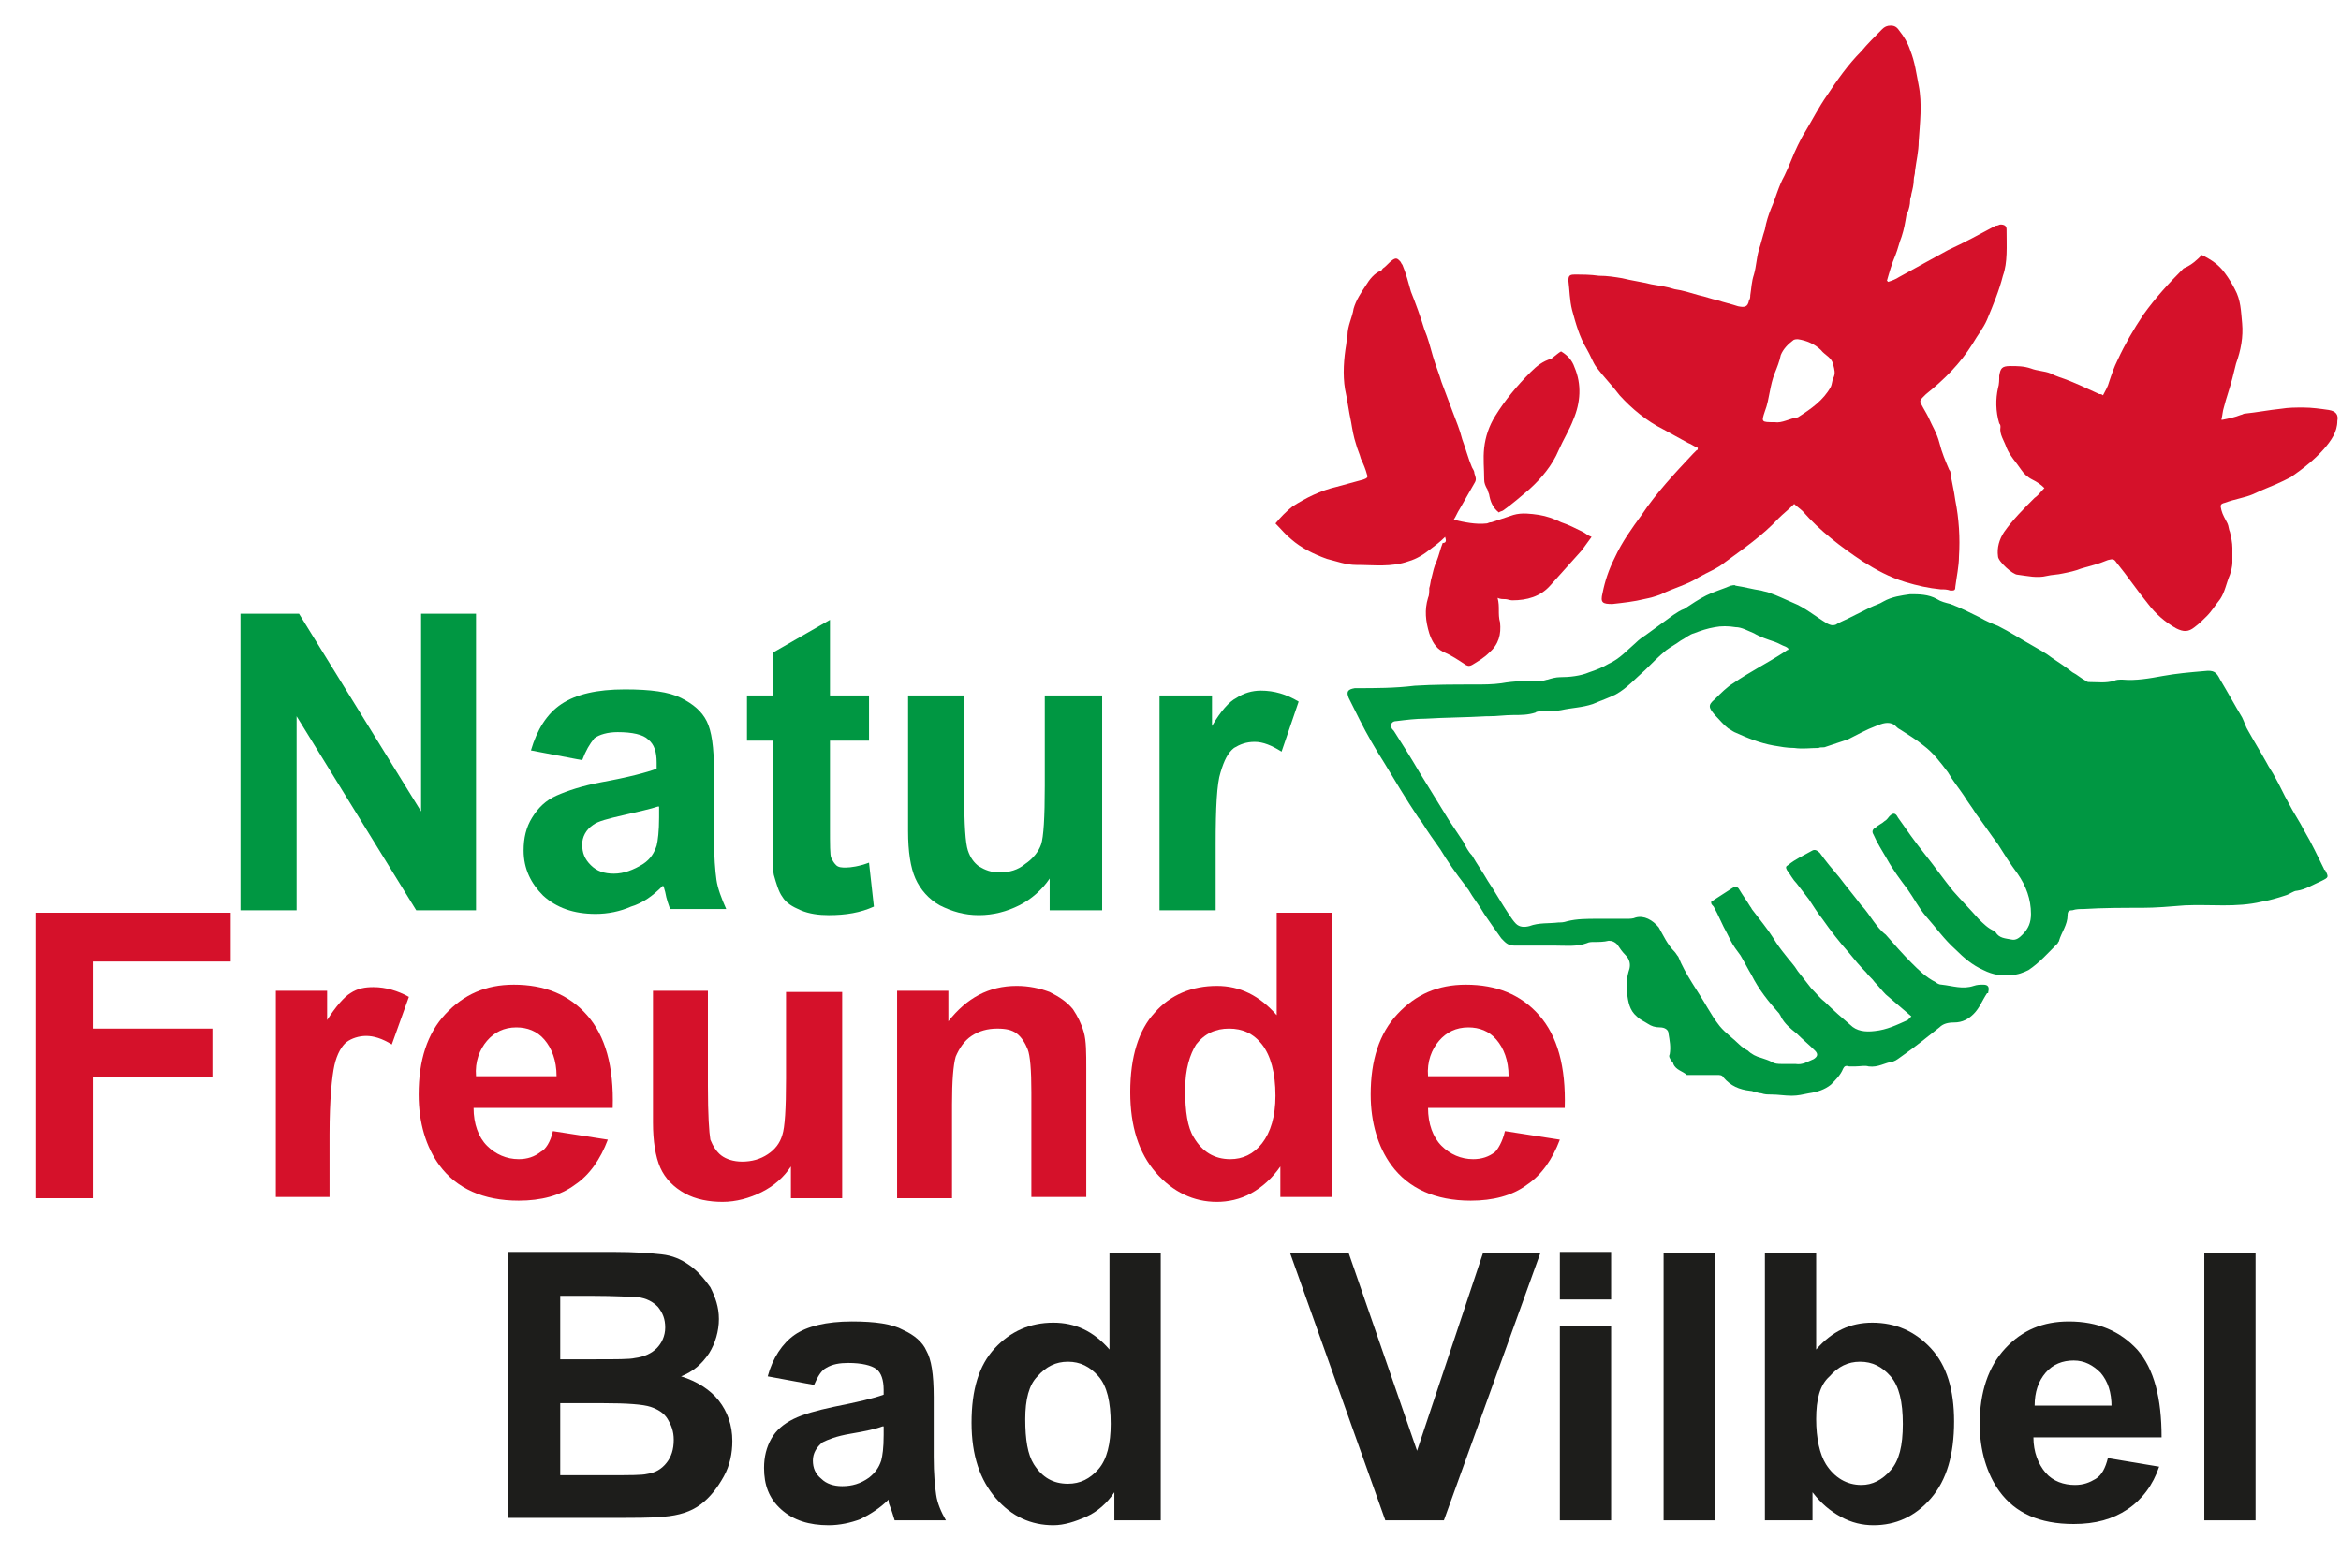
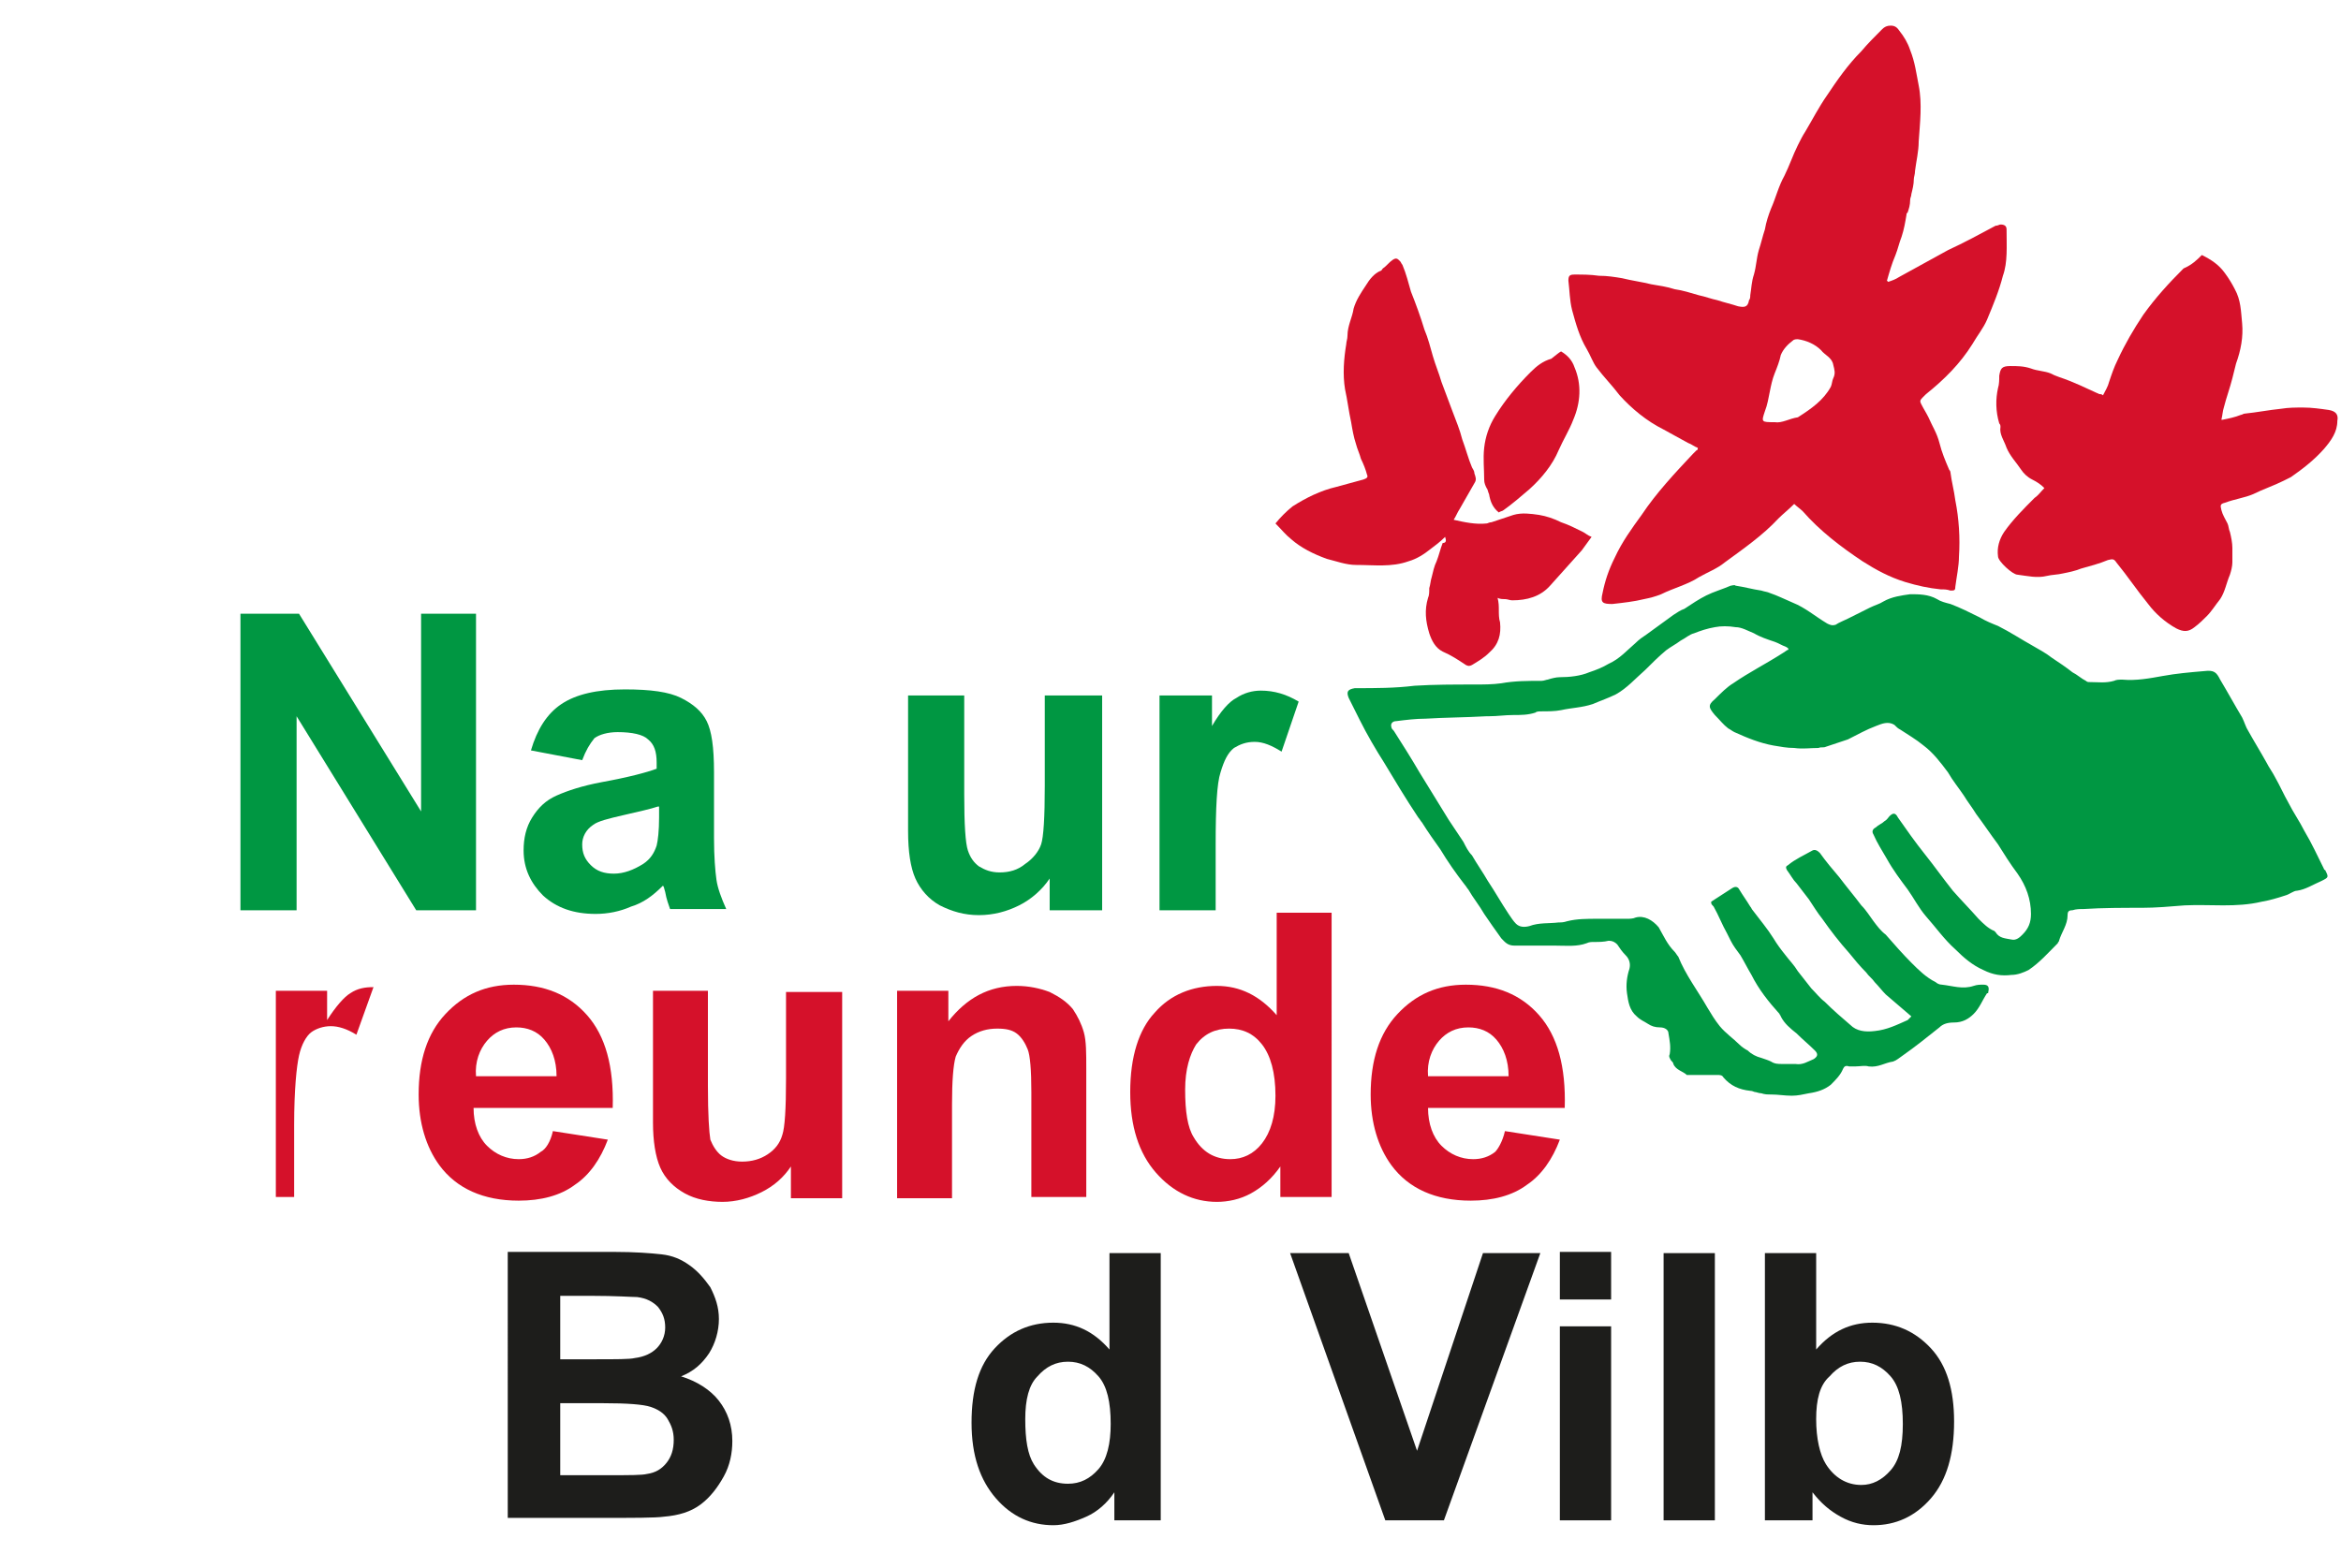
<svg xmlns="http://www.w3.org/2000/svg" version="1.1" baseProfile="basic" id="Ebene_1" x="0px" y="0px" viewBox="0 0 191.8 128.5" xml:space="preserve">
  <style type="text/css">
	.st0{fill:#009742;}
	.st1{fill:#D5112A;}
	.st2{fill:#1D1D1B;}
</style>
  <path class="st0" d="M146.5,53.3c0.1-0.1,0-0.2-0.2-0.3c-0.3-0.1-0.6-0.3-0.9-0.4c-0.6-0.2-1.2-0.4-1.7-0.7c-0.5-0.2-1-0.5-1.5-0.5  c-0.6-0.1-1.2-0.1-1.7,0c-0.6,0.1-1.2,0.3-1.7,0.5c-0.4,0.1-0.7,0.4-1.1,0.6c-0.4,0.3-0.8,0.5-1.2,0.8c-0.6,0.5-1.2,1.1-1.7,1.6  c-0.8,0.7-1.5,1.5-2.4,2c-0.6,0.3-1.2,0.5-1.9,0.8c-0.9,0.3-1.7,0.3-2.6,0.5c-0.5,0.1-1.1,0.1-1.6,0.1c-0.2,0-0.4,0-0.5,0.1  c-0.6,0.2-1.2,0.2-1.8,0.2c-0.7,0-1.3,0.1-2,0.1c-0.1,0-0.1,0-0.2,0c-1.7,0.1-3.4,0.1-5,0.2c-0.8,0-1.6,0.1-2.4,0.2  c-0.3,0-0.5,0.2-0.4,0.5c0,0.1,0.1,0.2,0.2,0.3c0.7,1.1,1.4,2.2,2.1,3.4c0.8,1.3,1.6,2.6,2.4,3.9c0.4,0.6,0.8,1.2,1.2,1.8  c0.2,0.4,0.4,0.8,0.7,1.1c0.4,0.7,0.9,1.4,1.3,2.1c0.6,0.9,1.1,1.8,1.7,2.7c0.2,0.3,0.4,0.6,0.6,0.8c0.3,0.3,0.7,0.3,1.1,0.2  c0.8-0.3,1.6-0.2,2.4-0.3c0.2,0,0.4,0,0.7-0.1c0.8-0.2,1.6-0.2,2.5-0.2c0.8,0,1.6,0,2.4,0c0.2,0,0.5,0,0.7-0.1  c0.7-0.2,1.4,0.2,1.9,0.8c0.4,0.7,0.7,1.4,1.3,2c0.1,0.1,0.2,0.3,0.3,0.4c0.6,1.5,1.6,2.8,2.4,4.2c0.3,0.5,0.6,1,1,1.5  c0.5,0.6,1.1,1,1.6,1.5c0.2,0.2,0.5,0.4,0.7,0.5c0.3,0.3,0.7,0.5,1.1,0.6c0.3,0.1,0.6,0.2,0.8,0.3c0.3,0.2,0.6,0.2,0.9,0.2  c0.4,0,0.7,0,1.1,0c0.6,0.1,1-0.2,1.5-0.4c0.3-0.2,0.4-0.4,0.1-0.7c-0.5-0.5-1-0.9-1.5-1.4c-0.5-0.4-1-0.8-1.3-1.4  c0-0.1-0.1-0.1-0.1-0.2c-0.9-1-1.7-2-2.3-3.2c-0.3-0.5-0.6-1.1-0.9-1.6c-0.3-0.4-0.6-0.8-0.8-1.2c-0.1-0.2-0.2-0.4-0.3-0.6  c-0.4-0.7-0.7-1.5-1.1-2.2c-0.1-0.1-0.2-0.2-0.2-0.3c0,0,0-0.1,0-0.1c0.6-0.4,1.1-0.7,1.7-1.1c0.3-0.2,0.5-0.1,0.6,0.1  c0.3,0.5,0.6,0.9,0.9,1.4c0.1,0.1,0.1,0.2,0.2,0.3c0.6,0.8,1.2,1.5,1.7,2.3c0.3,0.5,0.6,0.9,1,1.4c0.3,0.4,0.7,0.8,1,1.3  c0.4,0.5,0.7,0.9,1.1,1.4c0.4,0.4,0.7,0.8,1.1,1.1c0.7,0.7,1.4,1.3,2.1,1.9c0.5,0.5,1.2,0.6,2,0.5c1-0.1,1.8-0.5,2.7-0.9  c0.1-0.1,0.2-0.2,0.3-0.3c-0.7-0.6-1.4-1.2-2.1-1.8c-0.3-0.3-0.6-0.7-0.9-1c-0.2-0.3-0.5-0.5-0.7-0.8c-0.5-0.5-1-1.1-1.4-1.6  c-0.8-0.9-1.5-1.8-2.2-2.8c-0.4-0.5-0.7-1-1.1-1.6c-0.3-0.4-0.7-0.9-1-1.3c-0.3-0.3-0.5-0.7-0.8-1.1c-0.1-0.2-0.1-0.3,0.1-0.4  c0.6-0.5,1.3-0.8,2-1.2c0.2-0.1,0.4,0,0.6,0.2c0.5,0.7,1,1.3,1.6,2c0.6,0.8,1.2,1.5,1.8,2.3c0.4,0.4,0.7,0.9,1,1.3  c0.3,0.4,0.6,0.8,1,1.1c0.7,0.8,1.4,1.6,2.1,2.3c0.6,0.6,1.2,1.2,2,1.6c0.1,0.1,0.3,0.2,0.5,0.2c0.9,0.1,1.7,0.4,2.6,0.1  c0.3-0.1,0.5-0.1,0.8-0.1c0.4,0,0.5,0.2,0.4,0.6c0,0.1,0,0.1-0.1,0.1c-0.4,0.6-0.6,1.2-1.1,1.7c-0.4,0.4-0.9,0.7-1.6,0.7  c-0.5,0-0.9,0.1-1.2,0.4c-1,0.8-2,1.6-3,2.3c-0.3,0.2-0.5,0.4-0.8,0.5c-0.7,0.1-1.2,0.5-2,0.4c-0.3-0.1-0.7,0-1.1,0  c-0.2,0-0.4,0-0.5,0c-0.3-0.1-0.4,0-0.5,0.2c-0.2,0.5-0.6,0.9-1,1.3c-0.5,0.4-1.1,0.6-1.8,0.7c-0.5,0.1-0.9,0.2-1.4,0.2  c-0.6,0-1.1-0.1-1.7-0.1c-0.3,0-0.5,0-0.8-0.1c-0.2,0-0.4-0.1-0.5-0.1c-0.1,0-0.2-0.1-0.4-0.1c-0.9-0.1-1.6-0.4-2.2-1.1  c-0.1-0.2-0.3-0.2-0.5-0.2c-0.8,0-1.6,0-2.3,0c-0.1,0-0.2,0-0.2,0c-0.3-0.3-0.9-0.4-1.1-0.9c0-0.1-0.1-0.2-0.2-0.3  c-0.1-0.2-0.2-0.3-0.1-0.5c0.1-0.6,0-1.1-0.1-1.7c0-0.3-0.3-0.5-0.7-0.5c-0.4,0-0.7-0.1-1-0.3c-0.3-0.2-0.6-0.3-0.9-0.6  c-0.6-0.5-0.7-1.2-0.8-1.9c-0.1-0.7,0-1.4,0.2-2c0.1-0.4,0-0.8-0.3-1.1c-0.3-0.3-0.5-0.6-0.7-0.9c-0.2-0.2-0.4-0.3-0.7-0.3  c-0.4,0.1-0.8,0.1-1.2,0.1c-0.2,0-0.4,0-0.6,0.1c-0.8,0.3-1.7,0.2-2.5,0.2c-1.1,0-2.3,0-3.4,0c-0.6,0-0.8-0.3-1.1-0.6  c-0.5-0.7-1-1.4-1.4-2c-0.4-0.7-0.9-1.3-1.3-2c-0.1-0.1-0.2-0.3-0.3-0.4c-0.7-0.9-1.4-1.9-2-2.9c-0.5-0.7-1-1.4-1.5-2.2  c-0.1-0.1-0.2-0.3-0.3-0.4c-1-1.5-1.9-3-2.8-4.5c-0.7-1.1-1.4-2.3-2-3.5c-0.3-0.6-0.6-1.2-0.9-1.8c-0.2-0.5-0.1-0.7,0.5-0.8  c0,0,0,0,0.1,0c1.6,0,3.2,0,4.8-0.2c1.6-0.1,3.3-0.1,4.9-0.1c0.7,0,1.5,0,2.2-0.1c1.1-0.2,2.2-0.2,3.3-0.2c0.2,0,0.4-0.1,0.5-0.1  c0.3-0.1,0.7-0.2,1-0.2c0.8,0,1.7-0.1,2.4-0.4c0.6-0.2,1.1-0.4,1.6-0.7c0.9-0.4,1.5-1.1,2.2-1.7c0.3-0.3,0.6-0.5,0.9-0.7  c0.7-0.5,1.5-1.1,2.2-1.6c0.3-0.2,0.6-0.4,0.9-0.5c0.6-0.4,1.2-0.8,1.8-1.1c0.6-0.3,1.3-0.5,2-0.8c0.1,0,0.3-0.1,0.4,0  c0.7,0.1,1.4,0.3,2.1,0.4c0.3,0.1,0.5,0.1,0.7,0.2c0.6,0.2,1.2,0.5,1.9,0.8c1,0.4,1.8,1.1,2.8,1.7c0.2,0.1,0.4,0.2,0.7,0.1  c0.3-0.2,0.6-0.3,1-0.5c0.6-0.3,1.2-0.6,1.8-0.9c0.4-0.2,0.8-0.3,1.1-0.5c0.7-0.4,1.5-0.5,2.2-0.6c0.7,0,1.5,0,2.2,0.4  c0.3,0.2,0.7,0.3,1.1,0.4c0.8,0.3,1.6,0.7,2.4,1.1c0.5,0.3,1,0.5,1.5,0.7c1,0.5,1.9,1.1,2.8,1.6c0.5,0.3,1.1,0.6,1.6,1  c0.6,0.4,1.2,0.8,1.7,1.2c0.4,0.2,0.7,0.5,1.1,0.7c0.1,0.1,0.2,0.1,0.3,0.1c0.7,0,1.3,0.1,2-0.1c0.2-0.1,0.4-0.1,0.7-0.1  c1.1,0.1,2.2-0.1,3.3-0.3c1.1-0.2,2.2-0.3,3.4-0.4c0.8-0.1,1,0.1,1.3,0.7c0.6,1,1.2,2.1,1.8,3.1c0.2,0.4,0.3,0.8,0.5,1.1  c0.5,0.9,1,1.7,1.5,2.6c0.2,0.4,0.5,0.8,0.7,1.2c0.4,0.7,0.7,1.4,1.1,2.1c0.4,0.8,0.9,1.5,1.3,2.3c0.6,1,1.1,2.1,1.6,3.1  c0,0,0,0.1,0.1,0.1c0.3,0.6,0.3,0.6-0.3,0.9c-0.7,0.3-1.3,0.7-2,0.8c-0.3,0-0.6,0.3-1,0.4c-0.6,0.2-1.3,0.4-1.9,0.5  c-2.1,0.5-4.2,0.2-6.3,0.3c-1.2,0.1-2.4,0.2-3.5,0.2c-1.6,0-3.2,0-4.8,0.1c-0.3,0-0.6,0-0.9,0.1c-0.3,0-0.4,0.1-0.4,0.4  c0,0.8-0.5,1.4-0.7,2.1c0,0.1-0.1,0.1-0.1,0.2c-0.8,0.8-1.5,1.6-2.4,2.2c-0.4,0.2-0.9,0.4-1.4,0.4c-0.8,0.1-1.5,0-2.3-0.4  c-0.9-0.4-1.6-1-2.3-1.7c-0.9-0.8-1.6-1.8-2.4-2.7c-0.6-0.7-1-1.5-1.5-2.2c-0.6-0.8-1.2-1.6-1.7-2.5c-0.4-0.7-0.8-1.3-1.1-2  c-0.2-0.3,0-0.5,0.2-0.6c0.2-0.2,0.5-0.3,0.7-0.5c0.2-0.1,0.3-0.3,0.4-0.4c0.3-0.3,0.5-0.3,0.7,0.1c0.7,1,1.4,2,2.2,3  c0.8,1,1.5,2,2.3,3c0.7,0.8,1.4,1.5,2.1,2.3c0.4,0.4,0.8,0.8,1.3,1c0,0,0.1,0.1,0.1,0.1c0.3,0.5,0.8,0.5,1.3,0.6  c0.4,0.1,0.7-0.2,0.9-0.4c0.5-0.5,0.7-1,0.7-1.7c0-1.2-0.4-2.3-1.1-3.3c-0.6-0.8-1.1-1.6-1.6-2.4c-0.6-0.8-1.2-1.7-1.8-2.5  c-0.3-0.5-0.7-1-1-1.5c-0.4-0.6-0.9-1.2-1.3-1.9c-0.6-0.8-1.2-1.6-2-2.2c-0.6-0.5-1.3-0.9-1.9-1.3c-0.2-0.1-0.3-0.2-0.5-0.4  c-0.5-0.3-1-0.1-1.5,0.1c-0.8,0.3-1.5,0.7-2.3,1.1c-0.6,0.2-1.2,0.4-1.8,0.6c-0.2,0.1-0.4,0-0.6,0.1c-0.7,0-1.3,0.1-2,0  c-0.6,0-1.1-0.1-1.7-0.2c-1.1-0.2-2.1-0.6-3.2-1.1c-0.2-0.1-0.3-0.2-0.5-0.3c-0.4-0.3-0.7-0.7-1.1-1.1c-0.5-0.6-0.6-0.8,0-1.3  c0.5-0.5,1-1,1.5-1.3c1.3-0.9,2.7-1.6,4.1-2.5c0.3-0.2,0.6-0.4,0.9-0.6C146.4,53.4,146.4,53.3,146.5,53.3" />
  <path class="st1" d="M180.4,20.9c0.8,0.4,1.4,0.8,1.9,1.5c0.3,0.4,0.6,0.9,0.8,1.3c0.5,0.9,0.5,1.8,0.6,2.8c0.1,1.1-0.1,2.2-0.5,3.3  c-0.1,0.4-0.2,0.8-0.3,1.2c-0.2,0.8-0.5,1.6-0.7,2.4c-0.1,0.3-0.1,0.6-0.2,1c0,0,0,0,0.1,0c0.5-0.1,1-0.2,1.5-0.4  c0.1,0,0.2-0.1,0.3-0.1c1-0.1,2-0.3,3-0.4c0.6-0.1,1.2-0.1,1.8-0.1c0.7,0,1.4,0.1,2.1,0.2c0.6,0.1,0.8,0.4,0.7,0.9  c0,0.9-0.5,1.6-1.1,2.3c-0.8,0.9-1.7,1.6-2.7,2.3c-0.2,0.1-0.4,0.2-0.6,0.3c-0.8,0.4-1.7,0.7-2.5,1.1c-0.7,0.3-1.5,0.4-2.3,0.7  c-0.4,0.1-0.4,0.2-0.3,0.6c0.1,0.4,0.3,0.7,0.5,1.1c0.1,0.2,0.1,0.5,0.2,0.7c0.1,0.4,0.2,0.9,0.2,1.3c0,0.4,0,0.8,0,1.2  c0,0.3-0.1,0.7-0.2,1c-0.3,0.7-0.4,1.4-0.8,2c-0.4,0.5-0.7,1-1.1,1.4c-0.3,0.3-0.6,0.6-1,0.9c-0.5,0.4-0.9,0.4-1.5,0.1  c-0.9-0.5-1.7-1.2-2.3-2c-0.9-1.1-1.7-2.3-2.6-3.4c-0.2-0.3-0.3-0.3-0.7-0.2c-0.7,0.3-1.5,0.5-2.2,0.7c-0.5,0.2-1,0.3-1.5,0.4  c-0.4,0.1-0.9,0.1-1.3,0.2c-0.8,0.2-1.6,0-2.4-0.1c-0.4,0-1.6-1.1-1.6-1.5c-0.1-0.7,0.1-1.4,0.5-2c0.7-1,1.6-1.9,2.5-2.8  c0.3-0.2,0.5-0.5,0.8-0.8c-0.3-0.3-0.6-0.5-1-0.7c-0.4-0.2-0.7-0.5-0.9-0.8c-0.4-0.6-0.9-1.1-1.2-1.8c-0.2-0.6-0.6-1.1-0.5-1.7  c0-0.1,0-0.2-0.1-0.3c-0.3-1-0.3-2-0.1-2.9c0.1-0.3,0.1-0.7,0.1-1c0.1-0.6,0.2-0.8,0.9-0.8c0.6,0,1.1,0,1.7,0.2  c0.5,0.2,1.1,0.2,1.6,0.4c0.2,0.1,0.4,0.2,0.7,0.3c1.2,0.4,2.2,0.9,3.3,1.4c0.1,0,0.2,0,0.3,0.1c0.2-0.4,0.4-0.7,0.5-1.1  c0.2-0.6,0.4-1.2,0.7-1.8c0.6-1.3,1.3-2.5,2.1-3.7c1-1.4,2.1-2.6,3.3-3.8C179.6,21.7,180,21.3,180.4,20.9z" />
  <path class="st1" d="M118.4,44c-0.4,0.4-0.8,0.7-1.2,1c-0.5,0.4-1.1,0.8-1.8,1c-1.4,0.5-2.8,0.3-4.3,0.3c-0.8,0-1.6-0.3-2.4-0.5  c-1.1-0.4-2.1-0.9-2.9-1.6c-0.5-0.4-0.8-0.8-1.3-1.3c0.4-0.5,0.9-1,1.4-1.4c1.1-0.7,2.3-1.3,3.6-1.6c0.7-0.2,1.5-0.4,2.2-0.6  c0.3-0.1,0.4-0.2,0.3-0.4c-0.1-0.4-0.3-0.9-0.5-1.3c-0.1-0.4-0.3-0.8-0.4-1.2c-0.2-0.6-0.3-1.2-0.4-1.8c-0.2-0.9-0.3-1.8-0.5-2.7  c-0.2-1.2-0.1-2.5,0.1-3.7c0-0.2,0.1-0.4,0.1-0.7c0-0.8,0.4-1.5,0.5-2.2c0.2-0.7,0.6-1.3,1-1.9c0.3-0.5,0.7-1,1.2-1.2  c0.1,0,0.1-0.1,0.2-0.2c0.3-0.2,0.5-0.5,0.8-0.7c0.3-0.2,0.4-0.1,0.6,0.1c0.1,0.1,0.1,0.2,0.2,0.3c0.3,0.7,0.5,1.5,0.7,2.2  c0.4,1,0.8,2.1,1.1,3.1c0.3,0.7,0.5,1.5,0.7,2.2c0.2,0.7,0.5,1.4,0.7,2.1c0.3,0.8,0.6,1.6,0.9,2.4c0.3,0.8,0.6,1.5,0.8,2.3  c0.3,0.8,0.5,1.6,0.8,2.3c0.1,0.2,0.2,0.3,0.2,0.5c0.1,0.3,0.2,0.5,0,0.8c-0.4,0.7-0.8,1.4-1.2,2.1c-0.2,0.3-0.3,0.6-0.5,0.9  c0.9,0.2,1.8,0.4,2.7,0.3c0.1,0,0.2-0.1,0.4-0.1c0.6-0.2,1.2-0.4,1.8-0.6c0.7-0.2,1.4-0.1,2.1,0c0.6,0.1,1.2,0.3,1.8,0.6  c0.6,0.2,1.2,0.5,1.8,0.8c0.2,0.1,0.4,0.3,0.7,0.4c-0.3,0.4-0.5,0.7-0.8,1.1c-0.9,1-1.7,1.9-2.6,2.9c-0.8,0.9-1.9,1.2-3.1,1.2  c-0.2,0-0.4-0.1-0.6-0.1c-0.2,0-0.4,0-0.6-0.1c0.1,0.4,0.1,0.7,0.1,1c0,0.3,0,0.7,0.1,1c0.1,1-0.1,1.8-0.9,2.5  c-0.4,0.4-0.9,0.7-1.4,1c-0.2,0.1-0.3,0.1-0.5,0c-0.6-0.4-1.2-0.8-1.9-1.1c-0.6-0.3-0.9-0.9-1.1-1.5c-0.3-1-0.4-1.9-0.1-2.9  c0.1-0.2,0.1-0.5,0.1-0.8c0.1-0.3,0.1-0.6,0.2-0.9c0.1-0.4,0.2-0.9,0.4-1.3c0.2-0.5,0.3-1,0.5-1.5C118.5,44.5,118.5,44.3,118.4,44z" />
  <path class="st1" d="M127.9,28.8c0.5,0.3,0.9,0.7,1.1,1.3c0.6,1.4,0.5,2.9-0.1,4.3c-0.3,0.8-0.8,1.6-1.2,2.5  c-0.5,1.2-1.4,2.3-2.4,3.2c-0.7,0.6-1.4,1.2-2.1,1.7c-0.1,0.1-0.3,0.1-0.4,0.2c-0.5-0.4-0.7-0.9-0.8-1.5c-0.1-0.2-0.1-0.4-0.2-0.5  c-0.1-0.2-0.2-0.4-0.2-0.7c0-0.9-0.1-1.7,0-2.6c0.1-0.9,0.4-1.8,0.9-2.6c0.8-1.3,1.8-2.5,2.9-3.6c0.5-0.5,1-0.9,1.7-1.1  C127.5,29.1,127.7,28.9,127.9,28.8z" />
  <path class="st1" d="M164.4,18.8c0-0.3-0.2-0.4-0.5-0.4c-0.1,0-0.2,0.1-0.4,0.1c-1.3,0.7-2.6,1.4-3.9,2c-1.3,0.7-2.7,1.5-4,2.2  c-0.3,0.2-0.6,0.3-0.9,0.4c0,0-0.1-0.1-0.1-0.1c0.2-0.7,0.4-1.4,0.7-2.1c0.2-0.5,0.3-1,0.5-1.5c0.2-0.6,0.3-1.2,0.4-1.8  c0-0.1,0-0.1,0.1-0.2c0.1-0.3,0.2-0.6,0.2-1c0-0.2,0.1-0.3,0.1-0.5c0.1-0.4,0.2-0.8,0.2-1.2c0-0.2,0.1-0.4,0.1-0.7  c0.1-0.8,0.3-1.6,0.3-2.4c0.1-1.5,0.3-3.1,0-4.6c-0.2-1-0.3-1.9-0.7-2.9c-0.2-0.6-0.5-1.1-0.9-1.6c-0.2-0.3-0.4-0.4-0.7-0.4  c-0.3,0-0.5,0.1-0.7,0.3c-0.6,0.6-1.2,1.2-1.7,1.8c-1.1,1.1-2,2.4-2.8,3.6c-0.7,1-1.2,2-1.8,3c-0.2,0.3-0.4,0.7-0.6,1.1  c-0.4,0.8-0.7,1.7-1.1,2.5c-0.5,0.9-0.7,1.8-1.1,2.7c-0.2,0.5-0.4,1.1-0.5,1.7c-0.2,0.6-0.3,1.1-0.5,1.7c-0.2,0.7-0.2,1.3-0.4,2  c-0.2,0.6-0.2,1.1-0.3,1.7c0,0.1,0,0.3-0.1,0.4c-0.1,0.6-0.4,0.6-0.9,0.5c-0.6-0.2-1.1-0.3-1.7-0.5c-0.5-0.1-1-0.3-1.5-0.4  c-0.7-0.2-1.3-0.4-2-0.5c-0.6-0.2-1.3-0.3-1.9-0.4c-0.8-0.2-1.6-0.3-2.4-0.5c-0.6-0.1-1.2-0.2-1.9-0.2c-0.7-0.1-1.3-0.1-2-0.1  c-0.4,0-0.5,0.1-0.5,0.5c0.1,0.8,0.1,1.6,0.3,2.4c0.3,1.1,0.6,2.2,1.2,3.2c0.3,0.5,0.5,1.1,0.8,1.5c0.6,0.8,1.3,1.5,1.9,2.3  c1,1.1,2.2,2.1,3.6,2.8c0.7,0.4,1.3,0.7,2,1.1c0.3,0.1,0.5,0.3,0.8,0.4c0,0.1,0,0.2-0.1,0.2c-0.1,0.1-0.2,0.2-0.3,0.3  c-1.5,1.6-3,3.2-4.2,5c-0.8,1.1-1.6,2.2-2.2,3.5c-0.5,1-0.8,1.9-1,2.9c-0.2,0.8,0,0.9,0.8,0.9c0.9-0.1,1.8-0.2,2.6-0.4  c0.5-0.1,0.9-0.2,1.4-0.4c1-0.5,2.2-0.8,3.1-1.4c0.7-0.4,1.5-0.7,2.1-1.2c1.5-1.1,3.1-2.2,4.4-3.6c0.4-0.4,0.8-0.7,1.3-1.2  c0.2,0.2,0.5,0.4,0.7,0.6c1.4,1.6,3.1,2.9,4.9,4.1c1.1,0.7,2.2,1.3,3.5,1.7c1,0.3,1.9,0.5,2.9,0.6c0.3,0,0.5,0,0.8,0.1  c0.3,0,0.4,0,0.4-0.3c0.1-0.8,0.3-1.7,0.3-2.5c0.1-1.5,0-3.1-0.3-4.6c-0.1-0.8-0.3-1.5-0.4-2.3c0-0.1-0.1-0.2-0.1-0.2  c-0.3-0.7-0.6-1.4-0.8-2.2c-0.2-0.8-0.6-1.4-0.9-2.1c-0.2-0.4-0.4-0.7-0.6-1.1c-0.1-0.2-0.1-0.3,0.1-0.5c0.1-0.1,0.2-0.2,0.3-0.3  c1.5-1.2,2.8-2.5,3.8-4.1c0.4-0.7,0.9-1.3,1.2-2c0.5-1.2,1-2.4,1.3-3.6C164.5,21.5,164.4,20.2,164.4,18.8z M150.2,31  c-0.1,0.2-0.1,0.5-0.2,0.7c-0.6,1.1-1.6,1.8-2.7,2.5c-0.7,0.1-1.3,0.5-1.9,0.4c-1.1,0-1.1,0-0.8-0.9c0.2-0.5,0.3-1.1,0.4-1.6  c0.1-0.5,0.2-1,0.4-1.5c0.2-0.5,0.4-1,0.5-1.5c0.2-0.5,0.6-0.9,1-1.2c0.1-0.1,0.3-0.1,0.4-0.1c0.7,0.1,1.4,0.4,1.9,0.9  c0.3,0.4,0.9,0.6,1,1.2C150.3,30.3,150.4,30.6,150.2,31z" />
  <g>
    <path class="st0" d="M19.7,74.6V50.3h4.8l10,16.2V50.3H39v24.3h-4.9l-9.8-15.9v15.9H19.7z" />
    <path class="st0" d="M47.7,62.3l-4.2-0.8c0.5-1.7,1.3-3,2.5-3.8c1.2-0.8,2.9-1.2,5.2-1.2c2.1,0,3.6,0.2,4.6,0.7   c1,0.5,1.7,1.1,2.1,1.9c0.4,0.8,0.6,2.1,0.6,4.2l0,5.4c0,1.5,0.1,2.7,0.2,3.4c0.1,0.7,0.4,1.5,0.8,2.4h-4.6   c-0.1-0.3-0.3-0.8-0.4-1.4c-0.1-0.3-0.1-0.5-0.2-0.5c-0.8,0.8-1.6,1.4-2.6,1.7c-0.9,0.4-1.9,0.6-2.9,0.6c-1.8,0-3.2-0.5-4.3-1.5   c-1-1-1.6-2.2-1.6-3.7c0-1,0.2-1.9,0.7-2.7c0.5-0.8,1.1-1.4,2-1.8c0.9-0.4,2.1-0.8,3.7-1.1c2.2-0.4,3.7-0.8,4.5-1.1v-0.5   c0-0.9-0.2-1.5-0.7-1.9c-0.4-0.4-1.3-0.6-2.5-0.6c-0.8,0-1.5,0.2-1.9,0.5C48.3,61,48,61.5,47.7,62.3z M53.9,66.1   c-0.6,0.2-1.5,0.4-2.8,0.7c-1.3,0.3-2.1,0.5-2.5,0.8c-0.6,0.4-0.9,1-0.9,1.6c0,0.7,0.2,1.2,0.7,1.7c0.5,0.5,1.1,0.7,1.9,0.7   c0.8,0,1.6-0.3,2.4-0.8c0.6-0.4,0.9-0.9,1.1-1.5c0.1-0.4,0.2-1.2,0.2-2.3V66.1z" />
-     <path class="st0" d="M71.2,57v3.7H68v7.1c0,1.4,0,2.3,0.1,2.5c0.1,0.2,0.2,0.4,0.4,0.6c0.2,0.2,0.5,0.2,0.8,0.2   c0.4,0,1.1-0.1,1.9-0.4l0.4,3.6c-1.1,0.5-2.3,0.7-3.7,0.7c-0.8,0-1.6-0.1-2.3-0.4c-0.7-0.3-1.2-0.6-1.5-1.1   c-0.3-0.4-0.5-1.1-0.7-1.8c-0.1-0.5-0.1-1.6-0.1-3.3v-7.7h-2.1V57h2.1v-3.5l4.7-2.7V57H71.2z" />
    <path class="st0" d="M86,74.6V72c-0.6,0.9-1.5,1.7-2.5,2.2c-1,0.5-2.1,0.8-3.3,0.8c-1.2,0-2.2-0.3-3.2-0.8c-0.9-0.5-1.6-1.3-2-2.2   c-0.4-0.9-0.6-2.2-0.6-3.9V57H79v8.1c0,2.5,0.1,4,0.3,4.6c0.2,0.6,0.5,1,0.9,1.3c0.5,0.3,1,0.5,1.7,0.5c0.8,0,1.5-0.2,2.1-0.7   c0.6-0.4,1.1-1,1.3-1.6c0.2-0.6,0.3-2.2,0.3-4.8V57h4.7v17.6H86z" />
    <path class="st0" d="M99.6,74.6H95V57h4.3v2.5c0.7-1.2,1.4-2,2-2.3c0.6-0.4,1.3-0.6,2-0.6c1.1,0,2.1,0.3,3.1,0.9l-1.4,4.1   c-0.8-0.5-1.5-0.8-2.2-0.8c-0.7,0-1.2,0.2-1.7,0.5c-0.5,0.4-0.8,1-1.1,2c-0.3,0.9-0.4,2.9-0.4,5.9V74.6z" />
  </g>
  <g>
-     <path class="st1" d="M2.9,98.1V74.8h16v4H7.6v5.5h9.8v4H7.6v9.9H2.9z" />
-     <path class="st1" d="M27.1,98.1h-4.5V81.2h4.2v2.4c0.7-1.1,1.4-1.9,1.9-2.2c0.6-0.4,1.2-0.5,1.9-0.5c1,0,2,0.3,2.9,0.8l-1.4,3.9   c-0.8-0.5-1.5-0.7-2.1-0.7c-0.6,0-1.2,0.2-1.6,0.5c-0.4,0.3-0.8,1-1,1.9c-0.2,0.9-0.4,2.8-0.4,5.7V98.1z" />
+     <path class="st1" d="M27.1,98.1h-4.5V81.2h4.2v2.4c0.7-1.1,1.4-1.9,1.9-2.2c0.6-0.4,1.2-0.5,1.9-0.5l-1.4,3.9   c-0.8-0.5-1.5-0.7-2.1-0.7c-0.6,0-1.2,0.2-1.6,0.5c-0.4,0.3-0.8,1-1,1.9c-0.2,0.9-0.4,2.8-0.4,5.7V98.1z" />
    <path class="st1" d="M45.3,92.7l4.5,0.7c-0.6,1.6-1.5,2.9-2.7,3.7c-1.2,0.9-2.8,1.3-4.6,1.3c-2.9,0-5.1-1-6.5-2.9   c-1.1-1.5-1.7-3.5-1.7-5.8c0-2.8,0.7-5,2.2-6.6c1.5-1.6,3.3-2.4,5.6-2.4c2.5,0,4.5,0.8,6,2.5c1.5,1.7,2.2,4.2,2.1,7.6H38.8   c0,1.3,0.4,2.4,1.1,3.1c0.7,0.7,1.6,1.1,2.6,1.1c0.7,0,1.3-0.2,1.8-0.6C44.7,94.2,45.1,93.6,45.3,92.7z M45.6,88.2   c0-1.3-0.4-2.3-1-3c-0.6-0.7-1.4-1-2.3-1c-1,0-1.8,0.4-2.4,1.1c-0.6,0.7-1,1.7-0.9,2.9H45.6z" />
    <path class="st1" d="M64.8,98.1v-2.5c-0.6,0.9-1.4,1.6-2.4,2.1c-1,0.5-2.1,0.8-3.2,0.8c-1.1,0-2.2-0.2-3.1-0.7   c-0.9-0.5-1.6-1.2-2-2.1c-0.4-0.9-0.6-2.2-0.6-3.7V81.2H58V89c0,2.4,0.1,3.8,0.2,4.4c0.2,0.5,0.5,1,0.9,1.3c0.4,0.3,1,0.5,1.7,0.5   c0.8,0,1.5-0.2,2.1-0.6s1-0.9,1.2-1.6c0.2-0.6,0.3-2.1,0.3-4.6v-7.1H69v16.9H64.8z" />
    <path class="st1" d="M89,98.1h-4.5v-8.6c0-1.8-0.1-3-0.3-3.5c-0.2-0.5-0.5-1-0.9-1.3c-0.4-0.3-0.9-0.4-1.6-0.4   c-0.8,0-1.5,0.2-2.1,0.6c-0.6,0.4-1,1-1.3,1.7c-0.2,0.7-0.3,2-0.3,3.9v7.7h-4.5V81.2h4.2v2.5c1.5-1.9,3.3-2.9,5.6-2.9   c1,0,1.9,0.2,2.7,0.5c0.8,0.4,1.4,0.8,1.9,1.4c0.4,0.6,0.7,1.2,0.9,1.9c0.2,0.7,0.2,1.7,0.2,3V98.1z" />
    <path class="st1" d="M109.1,98.1h-4.2v-2.5c-0.7,1-1.5,1.7-2.4,2.2c-0.9,0.5-1.9,0.7-2.8,0.7c-1.9,0-3.6-0.8-5-2.4   c-1.4-1.6-2.1-3.8-2.1-6.6c0-2.9,0.7-5.1,2-6.5c1.3-1.5,3.1-2.2,5.1-2.2c1.9,0,3.5,0.8,4.9,2.4v-8.4h4.5V98.1z M97.1,89.3   c0,1.8,0.2,3.1,0.7,3.9c0.7,1.2,1.7,1.8,3,1.8c1,0,1.9-0.4,2.6-1.3c0.7-0.9,1.1-2.2,1.1-3.9c0-1.9-0.4-3.3-1.1-4.2   c-0.7-0.9-1.6-1.3-2.7-1.3c-1.1,0-2,0.4-2.7,1.3C97.5,86.4,97.1,87.6,97.1,89.3z" />
    <path class="st1" d="M123.3,92.7l4.5,0.7c-0.6,1.6-1.5,2.9-2.7,3.7c-1.2,0.9-2.8,1.3-4.6,1.3c-2.9,0-5.1-1-6.5-2.9   c-1.1-1.5-1.7-3.5-1.7-5.8c0-2.8,0.7-5,2.2-6.6c1.5-1.6,3.3-2.4,5.6-2.4c2.5,0,4.5,0.8,6,2.5c1.5,1.7,2.2,4.2,2.1,7.6h-11.2   c0,1.3,0.4,2.4,1.1,3.1c0.7,0.7,1.6,1.1,2.6,1.1c0.7,0,1.3-0.2,1.8-0.6C122.7,94.2,123.1,93.6,123.3,92.7z M123.6,88.2   c0-1.3-0.4-2.3-1-3c-0.6-0.7-1.4-1-2.3-1c-1,0-1.8,0.4-2.4,1.1c-0.6,0.7-1,1.7-0.9,2.9H123.6z" />
  </g>
  <g>
    <path class="st2" d="M41.5,102.6h8.8c1.7,0,3,0.1,3.9,0.2c0.9,0.1,1.6,0.4,2.3,0.9c0.7,0.5,1.2,1.1,1.7,1.8   c0.4,0.8,0.7,1.6,0.7,2.6c0,1-0.3,2-0.8,2.8c-0.6,0.9-1.3,1.5-2.3,1.9c1.3,0.4,2.4,1.1,3.1,2c0.7,0.9,1.1,2,1.1,3.3   c0,1-0.2,2-0.7,2.9c-0.5,0.9-1.1,1.7-1.9,2.3c-0.8,0.6-1.8,0.9-3,1c-0.7,0.1-2.5,0.1-5.3,0.1h-7.5V102.6z M45.9,106.3v5.1h2.9   c1.7,0,2.8,0,3.2-0.1c0.8-0.1,1.4-0.4,1.8-0.8c0.4-0.4,0.7-1,0.7-1.7c0-0.7-0.2-1.2-0.6-1.7c-0.4-0.4-0.9-0.7-1.7-0.8   c-0.4,0-1.7-0.1-3.8-0.1H45.9z M45.9,115v5.9H50c1.6,0,2.6,0,3-0.1c0.7-0.1,1.2-0.4,1.6-0.9c0.4-0.5,0.6-1.1,0.6-1.9   c0-0.7-0.2-1.2-0.5-1.7c-0.3-0.5-0.8-0.8-1.4-1c-0.6-0.2-1.9-0.3-3.9-0.3H45.9z" />
-     <path class="st2" d="M66.7,113.5l-3.8-0.7c0.4-1.5,1.2-2.7,2.2-3.4c1-0.7,2.6-1.1,4.7-1.1c1.9,0,3.3,0.2,4.2,0.7   c0.9,0.4,1.6,1,1.9,1.7c0.4,0.7,0.6,1.9,0.6,3.8l0,4.9c0,1.4,0.1,2.4,0.2,3.1c0.1,0.7,0.4,1.4,0.8,2.1h-4.2   c-0.1-0.3-0.2-0.7-0.4-1.2c-0.1-0.2-0.1-0.4-0.1-0.5c-0.7,0.7-1.5,1.2-2.3,1.6c-0.8,0.3-1.7,0.5-2.6,0.5c-1.6,0-2.9-0.4-3.9-1.3   s-1.4-2-1.4-3.4c0-0.9,0.2-1.7,0.6-2.4c0.4-0.7,1-1.2,1.8-1.6c0.8-0.4,1.9-0.7,3.3-1c2-0.4,3.3-0.7,4.1-1v-0.4   c0-0.8-0.2-1.4-0.6-1.7c-0.4-0.3-1.2-0.5-2.3-0.5c-0.7,0-1.3,0.1-1.8,0.4C67.3,112.3,67,112.8,66.7,113.5z M72.3,116.9   c-0.5,0.2-1.4,0.4-2.6,0.6c-1.2,0.2-1.9,0.5-2.3,0.7c-0.5,0.4-0.8,0.9-0.8,1.5c0,0.6,0.2,1.1,0.7,1.5c0.4,0.4,1,0.6,1.7,0.6   c0.8,0,1.5-0.2,2.2-0.7c0.5-0.4,0.8-0.8,1-1.4c0.1-0.4,0.2-1,0.2-2.1V116.9z" />
    <path class="st2" d="M95.2,124.6h-3.9v-2.3c-0.6,0.9-1.4,1.6-2.3,2c-0.9,0.4-1.8,0.7-2.7,0.7c-1.8,0-3.4-0.7-4.7-2.2   c-1.3-1.5-2-3.5-2-6.2c0-2.7,0.6-4.7,1.9-6.1c1.3-1.4,2.9-2.1,4.8-2.1c1.8,0,3.3,0.7,4.6,2.2v-7.9h4.2V124.6z M84,116.3   c0,1.7,0.2,2.9,0.7,3.7c0.7,1.1,1.6,1.6,2.8,1.6c1,0,1.8-0.4,2.5-1.2c0.7-0.8,1-2.1,1-3.7c0-1.8-0.3-3.1-1-3.9   c-0.7-0.8-1.5-1.2-2.5-1.2c-1,0-1.8,0.4-2.5,1.2C84.3,113.5,84,114.7,84,116.3z" />
    <path class="st2" d="M113.5,124.6l-7.8-21.9h4.8l5.6,16.2l5.4-16.2h4.7l-7.9,21.9H113.5z" />
    <path class="st2" d="M127.8,106.5v-3.9h4.2v3.9H127.8z M127.8,124.6v-15.9h4.2v15.9H127.8z" />
    <path class="st2" d="M136.3,124.6v-21.9h4.2v21.9H136.3z" />
    <path class="st2" d="M144.6,124.6v-21.9h4.2v7.9c1.3-1.5,2.8-2.2,4.6-2.2c1.9,0,3.5,0.7,4.8,2.1c1.3,1.4,1.9,3.4,1.9,6   c0,2.7-0.6,4.8-1.9,6.3c-1.3,1.5-2.9,2.2-4.7,2.2c-0.9,0-1.8-0.2-2.7-0.7c-0.9-0.5-1.6-1.1-2.3-2v2.3H144.6z M148.8,116.3   c0,1.6,0.3,2.9,0.8,3.7c0.7,1.1,1.7,1.7,2.9,1.7c0.9,0,1.7-0.4,2.4-1.2c0.7-0.8,1-2,1-3.8c0-1.8-0.3-3.1-1-3.9   c-0.7-0.8-1.5-1.2-2.5-1.2c-1,0-1.8,0.4-2.5,1.2C149.1,113.5,148.8,114.7,148.8,116.3z" />
-     <path class="st2" d="M172.7,119.5l4.2,0.7c-0.5,1.5-1.4,2.7-2.6,3.5c-1.2,0.8-2.6,1.2-4.4,1.2c-2.8,0-4.8-0.9-6.1-2.7   c-1-1.4-1.6-3.3-1.6-5.5c0-2.6,0.7-4.7,2.1-6.2c1.4-1.5,3.1-2.2,5.2-2.2c2.4,0,4.2,0.8,5.6,2.3c1.4,1.6,2,4,2,7.2h-10.5   c0,1.2,0.4,2.2,1,2.9c0.6,0.7,1.5,1,2.4,1c0.7,0,1.2-0.2,1.7-0.5C172.2,120.9,172.5,120.3,172.7,119.5z M173,115.3   c0-1.2-0.3-2.1-0.9-2.8c-0.6-0.6-1.3-1-2.2-1c-0.9,0-1.7,0.3-2.3,1c-0.6,0.7-0.9,1.6-0.9,2.7H173z" />
-     <path class="st2" d="M180.6,124.6v-21.9h4.2v21.9H180.6z" />
  </g>
</svg>